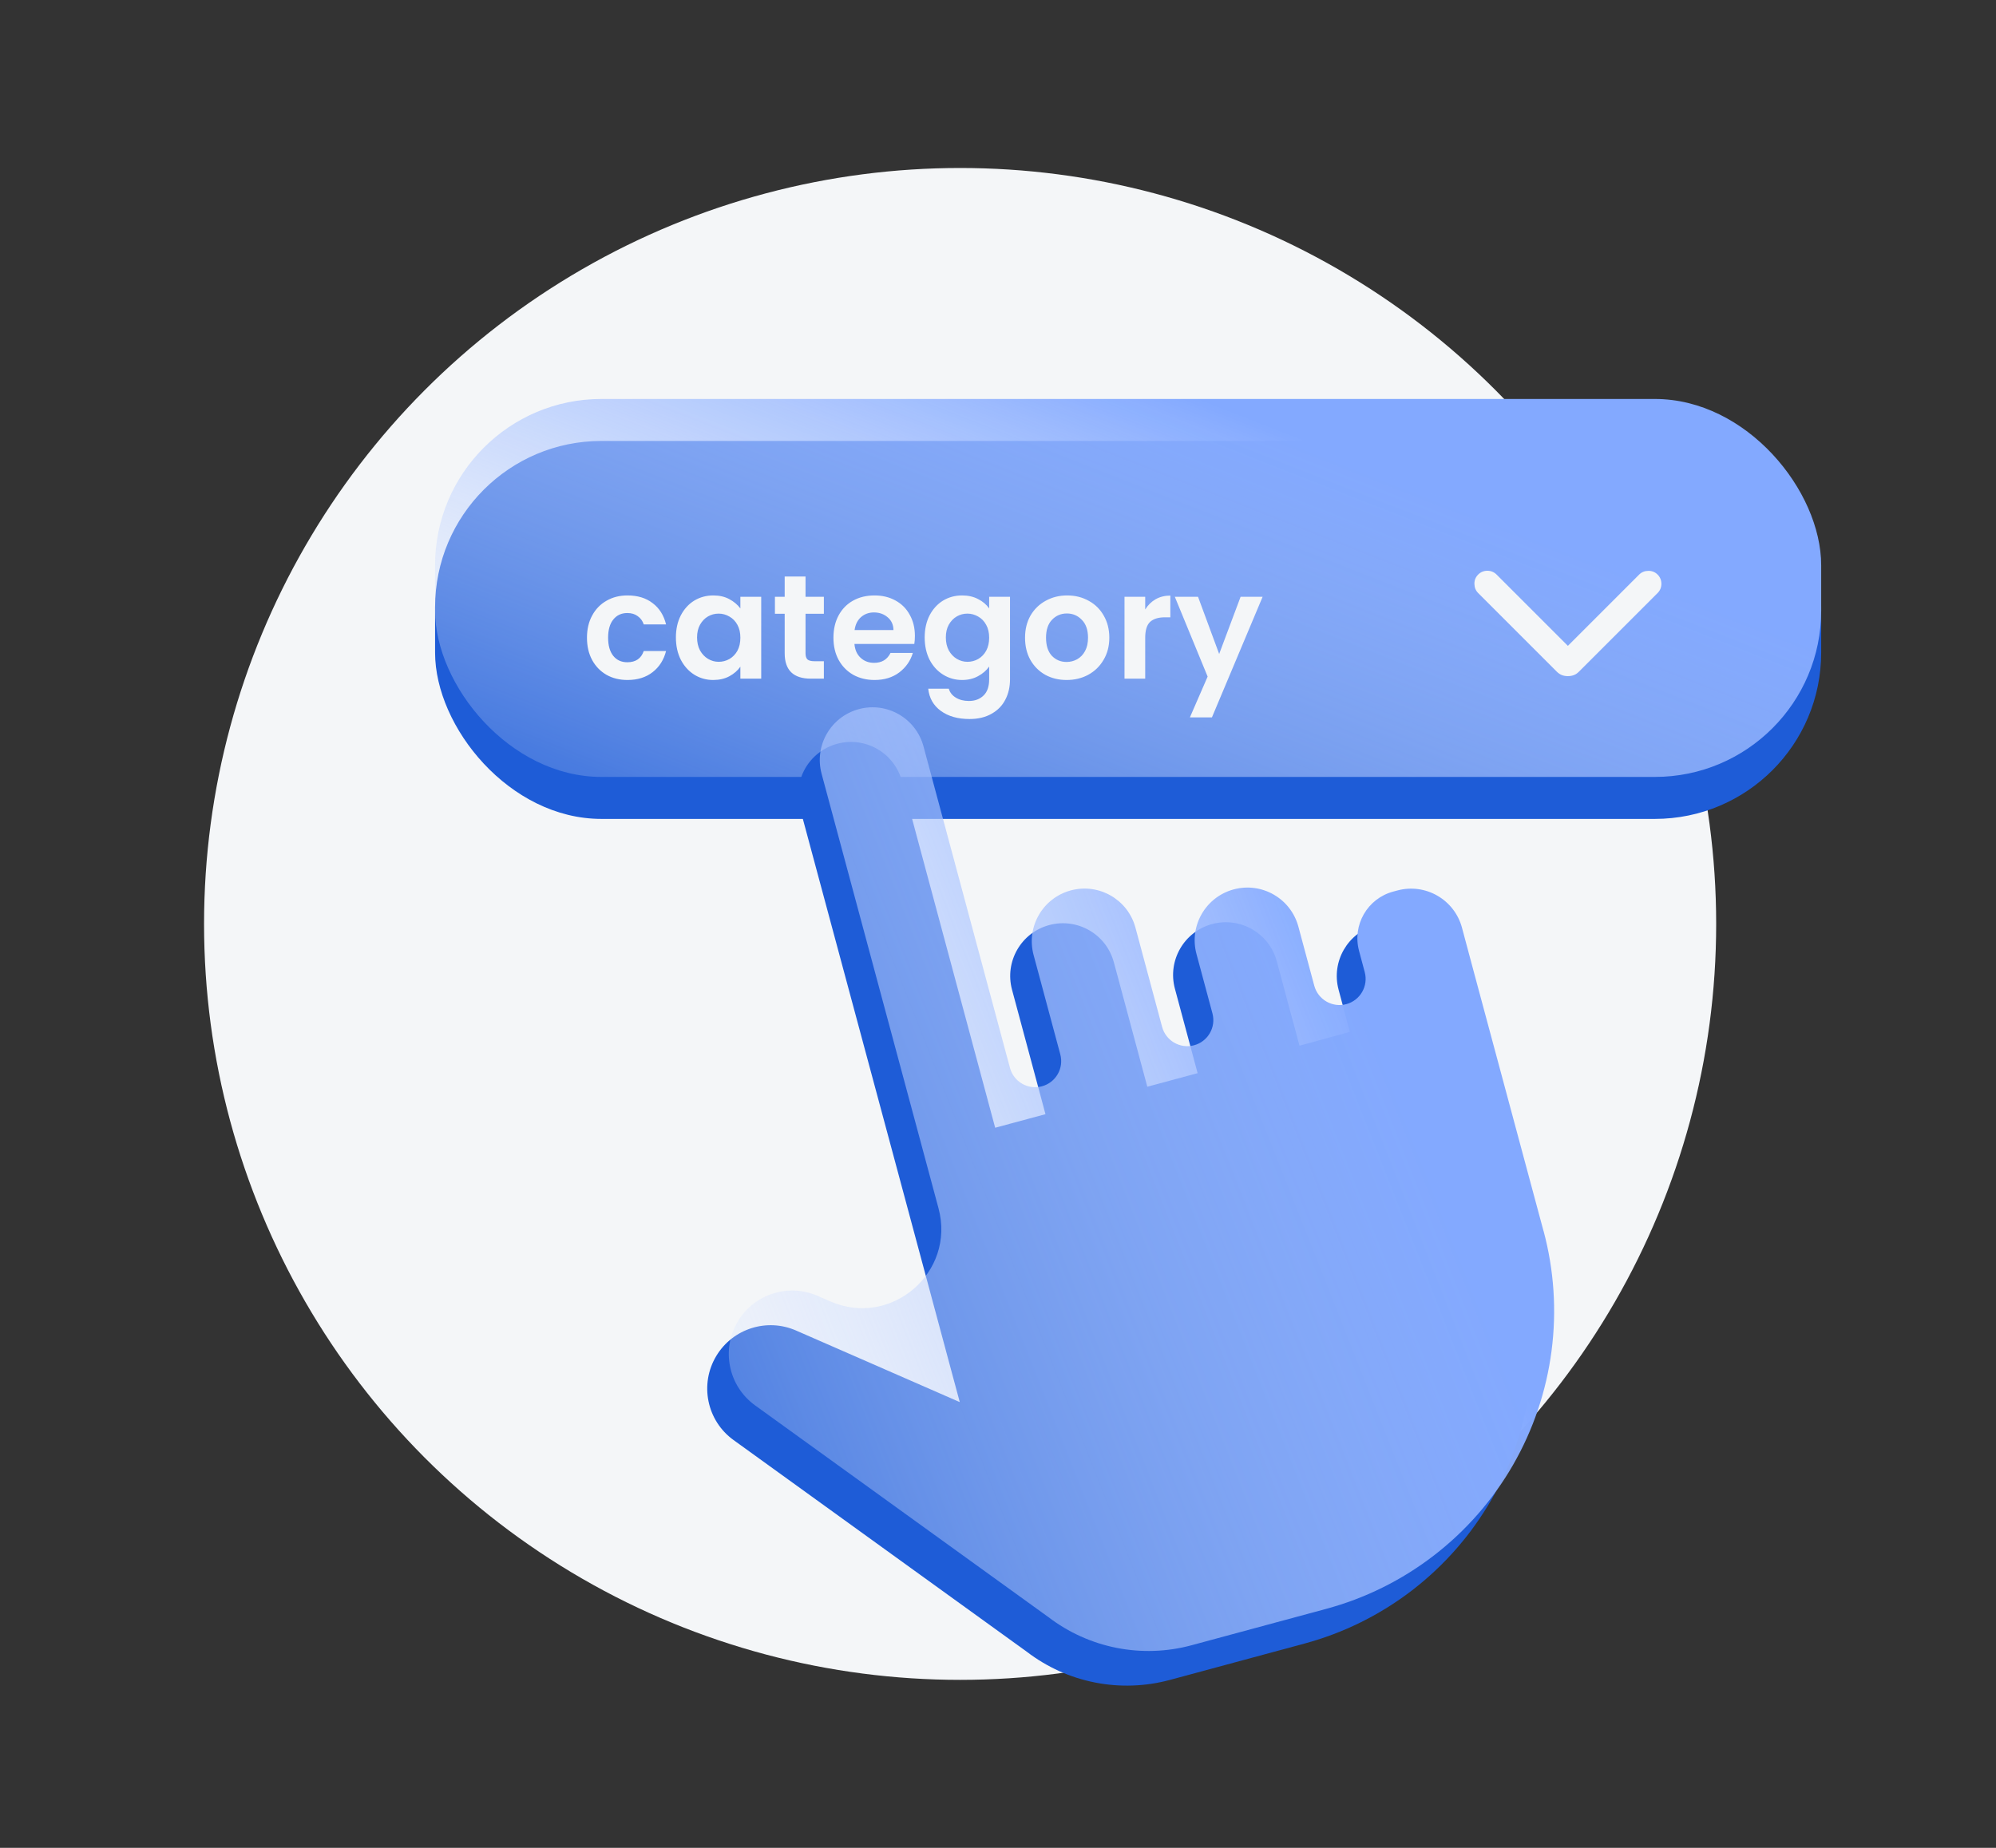
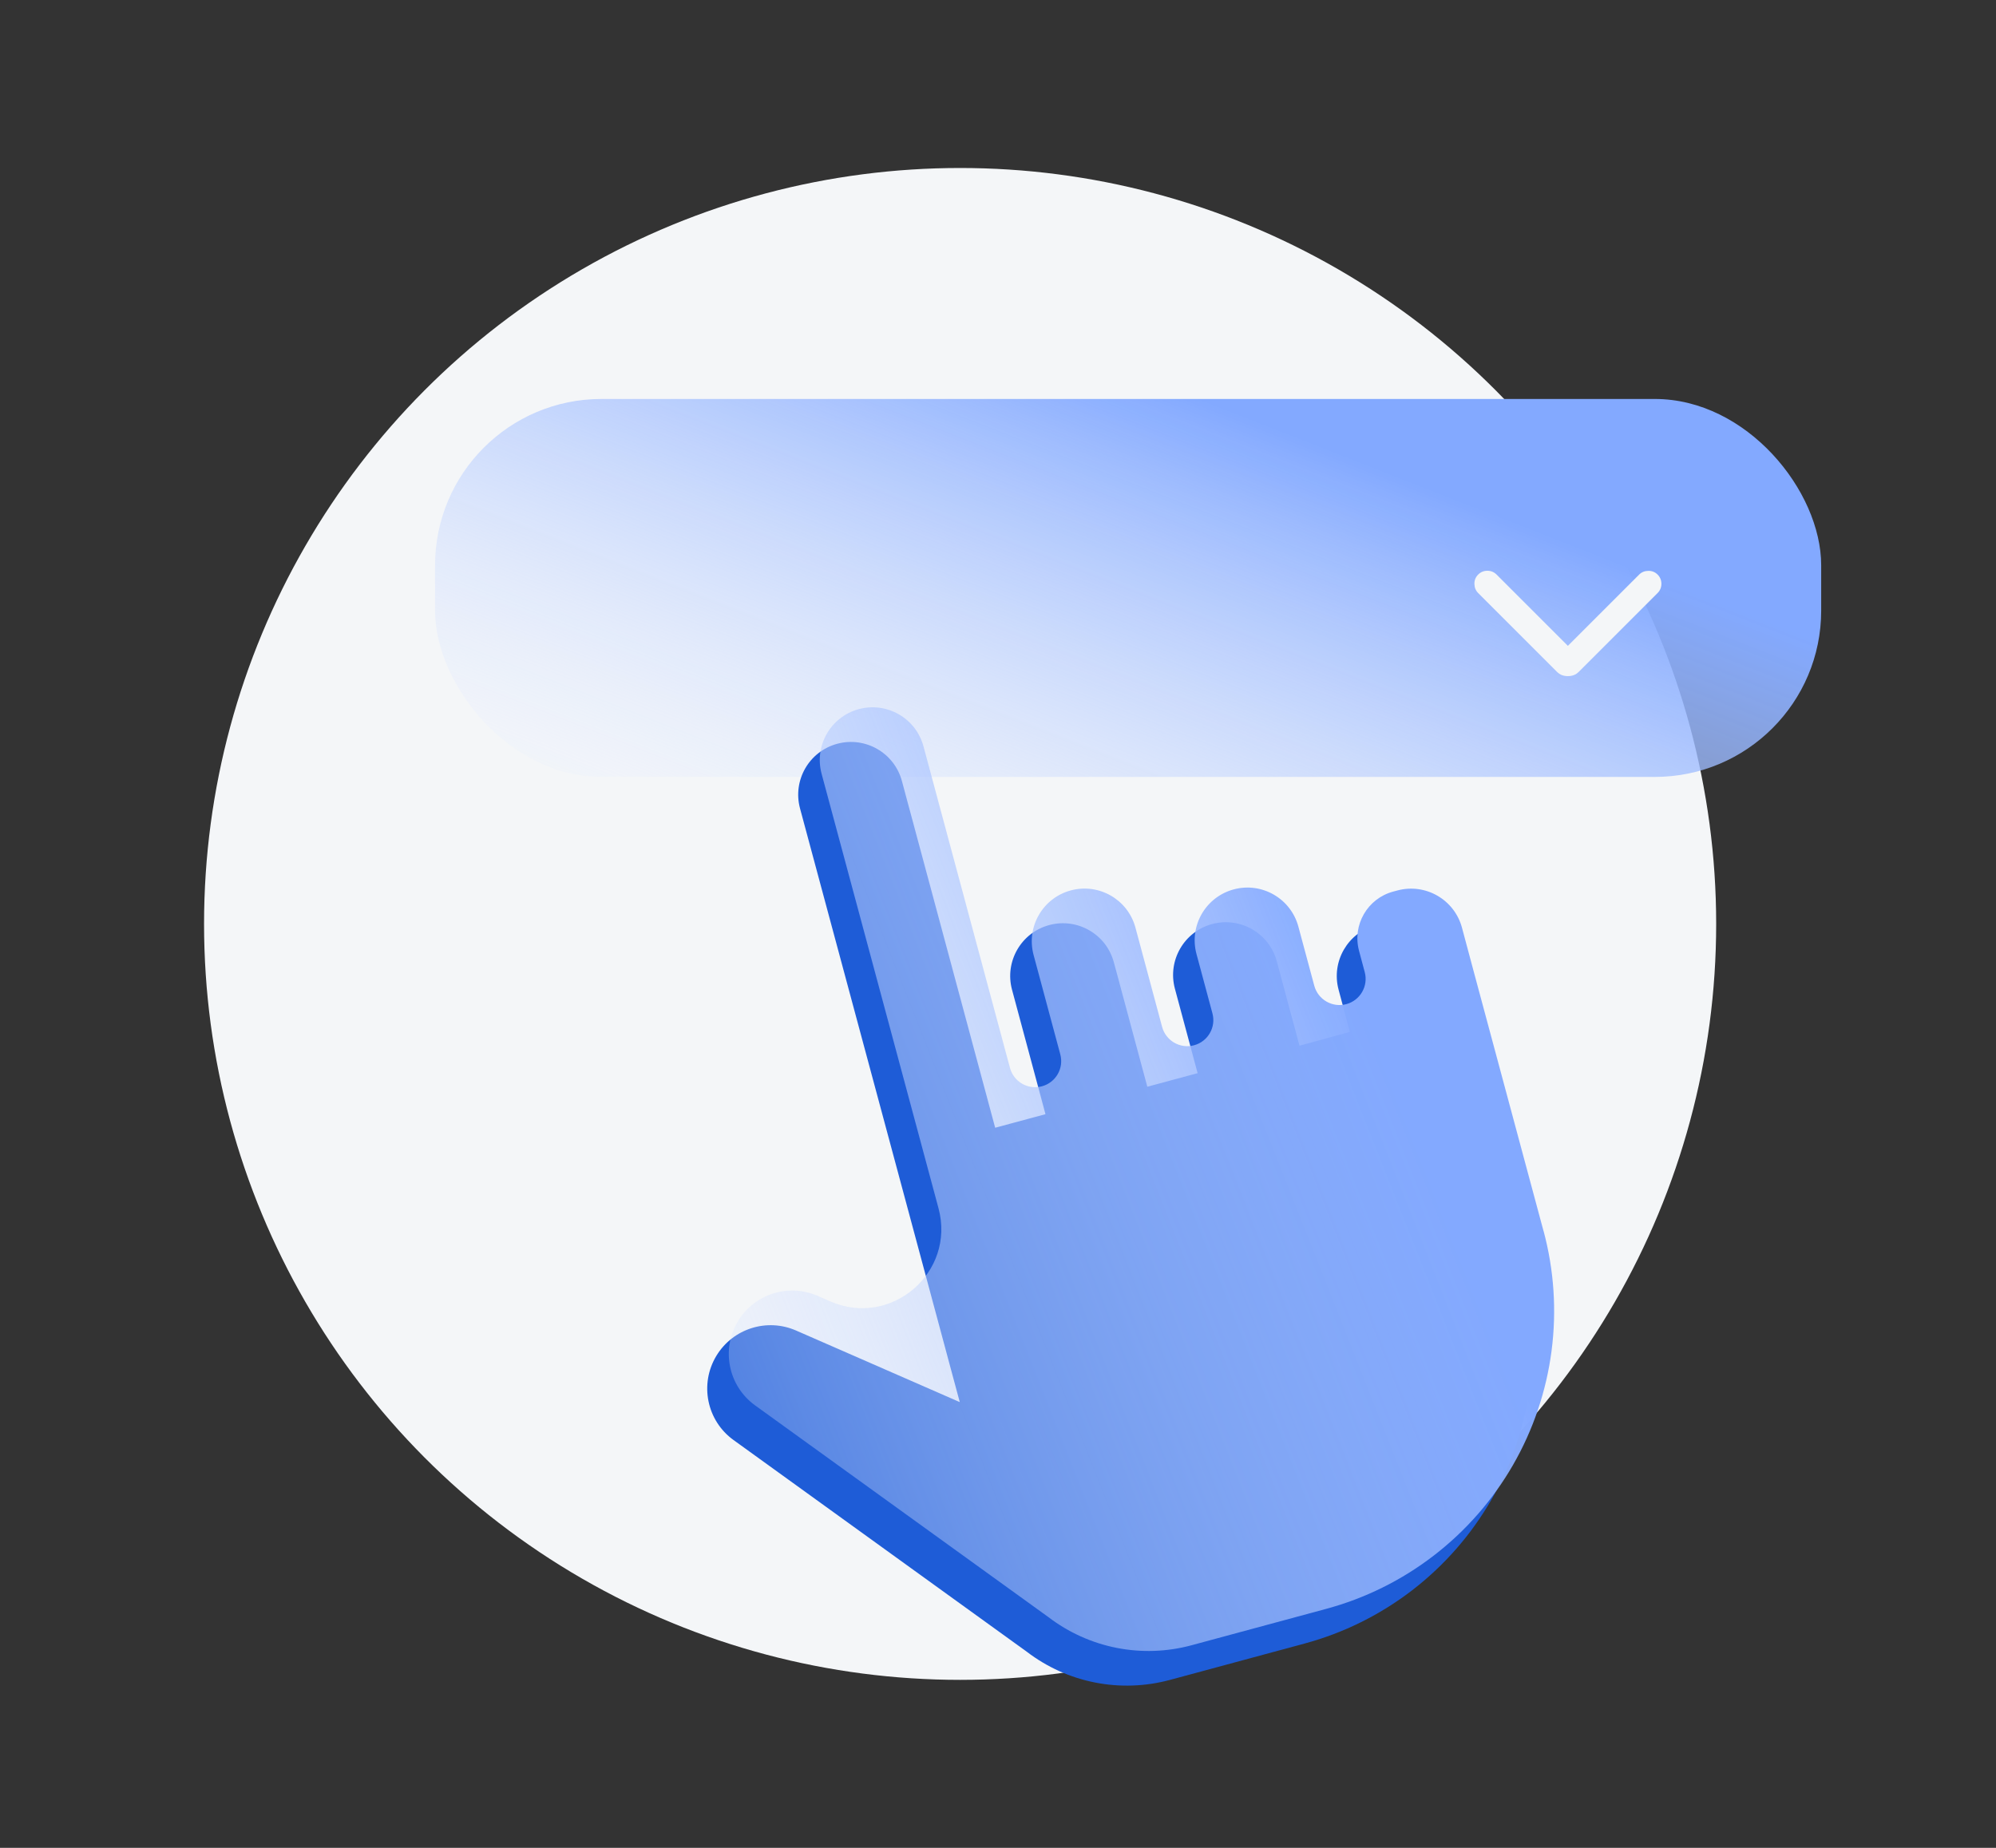
<svg xmlns="http://www.w3.org/2000/svg" width="108" height="100" viewBox="0 0 108 100" fill="none">
  <rect x="0" y="0" width="108" height="100" fill="#333333" stroke="none" />
  <circle cx="51.95" cy="50" r="40.909" fill="#F4F6F8" />
-   <rect x="23.541" y="23.863" width="75" height="20.454" rx="9" fill="#1E5CD7" />
  <rect x="23.541" y="21.591" width="75" height="20.454" rx="9" fill="url(#paint0_linear_6246_24669)" />
  <path d="M82.348 68.483C82.348 68.482 82.349 68.482 82.35 68.483C82.919 70.599 83.067 72.807 82.784 74.98C82.501 77.155 81.793 79.252 80.7 81.153C79.607 83.053 78.15 84.72 76.414 86.057C74.677 87.394 72.694 88.376 70.579 88.946L64.734 90.526L63.297 90.913C61.977 91.269 60.593 91.317 59.252 91.053C57.91 90.789 56.648 90.22 55.561 89.389L39.69 77.93C38.239 76.883 37.837 74.895 38.766 73.366C39.658 71.897 41.499 71.315 43.074 72.004L51.931 75.877L48.336 62.511L43.288 43.749C42.878 42.227 43.779 40.661 45.301 40.251C46.824 39.84 48.391 40.743 48.801 42.266L53.847 61.03L56.569 60.296L54.758 53.557C54.35 52.036 55.251 50.472 56.771 50.062C58.293 49.651 59.86 50.553 60.269 52.076L62.079 58.81L64.801 58.076L63.572 53.505C63.163 51.983 64.064 50.417 65.585 50.007C67.109 49.596 68.676 50.498 69.086 52.022L70.314 56.589L73.04 55.844L72.428 53.557C72.021 52.036 72.923 50.473 74.443 50.065C75.966 49.656 77.531 50.559 77.939 52.082L78.55 54.364L82.346 68.482C82.346 68.483 82.347 68.483 82.348 68.483Z" fill="#1E5CD7" />
  <path d="M83.515 66.607C83.516 66.606 83.517 66.606 83.517 66.607C84.087 68.723 84.235 70.931 83.952 73.105C83.669 75.279 82.961 77.377 81.868 79.277C80.775 81.178 79.318 82.844 77.581 84.181C75.844 85.519 73.862 86.5 71.746 87.07L65.901 88.65L64.465 89.038C63.145 89.394 61.76 89.442 60.419 89.178C59.078 88.913 57.815 88.344 56.729 87.514L40.857 76.055C39.406 75.007 39.004 73.02 39.934 71.49C40.826 70.022 42.667 69.44 44.241 70.128L44.925 70.427C48.219 71.867 51.715 68.858 50.781 65.387L49.503 60.636L44.455 41.873C44.046 40.352 44.947 38.786 46.468 38.376C47.991 37.965 49.558 38.867 49.968 40.39L54.648 57.792C54.85 58.544 55.624 58.99 56.377 58.787C57.128 58.585 57.573 57.812 57.371 57.06L55.926 51.681C55.517 50.161 56.418 48.596 57.938 48.186C59.461 47.776 61.027 48.678 61.437 50.2L62.88 55.572C63.082 56.324 63.856 56.77 64.608 56.567C65.36 56.365 65.805 55.592 65.603 54.84L64.74 51.629C64.33 50.107 65.231 48.542 66.753 48.131C68.276 47.721 69.843 48.623 70.253 50.146L71.113 53.343C71.316 54.099 72.095 54.546 72.851 54.34C73.601 54.135 74.045 53.362 73.844 52.61L73.535 51.454C73.161 50.059 73.989 48.625 75.383 48.25L75.611 48.189C77.133 47.78 78.698 48.684 79.106 50.206L79.717 52.489L83.514 66.607C83.514 66.608 83.515 66.608 83.515 66.607Z" fill="url(#paint1_linear_6246_24669)" />
-   <path d="M31.76 34.511C31.76 34.053 31.853 33.653 32.04 33.311C32.227 32.965 32.485 32.698 32.816 32.511C33.147 32.319 33.525 32.223 33.952 32.223C34.501 32.223 34.955 32.362 35.312 32.639C35.675 32.911 35.917 33.295 36.04 33.791H34.832C34.768 33.599 34.659 33.45 34.504 33.343C34.355 33.231 34.168 33.175 33.944 33.175C33.624 33.175 33.371 33.293 33.184 33.527C32.997 33.757 32.904 34.085 32.904 34.511C32.904 34.933 32.997 35.261 33.184 35.495C33.371 35.725 33.624 35.839 33.944 35.839C34.397 35.839 34.693 35.637 34.832 35.231H36.04C35.917 35.711 35.675 36.093 35.312 36.375C34.949 36.658 34.496 36.799 33.952 36.799C33.525 36.799 33.147 36.706 32.816 36.519C32.485 36.327 32.227 36.061 32.04 35.719C31.853 35.373 31.76 34.97 31.76 34.511ZM36.572 34.495C36.572 34.047 36.66 33.65 36.837 33.303C37.018 32.957 37.261 32.69 37.565 32.503C37.874 32.317 38.218 32.223 38.596 32.223C38.927 32.223 39.215 32.29 39.461 32.423C39.711 32.557 39.911 32.725 40.06 32.927V32.295H41.188V36.727H40.06V36.079C39.916 36.287 39.717 36.461 39.461 36.599C39.21 36.733 38.919 36.799 38.589 36.799C38.215 36.799 37.874 36.703 37.565 36.511C37.261 36.319 37.018 36.05 36.837 35.703C36.66 35.351 36.572 34.949 36.572 34.495ZM40.06 34.511C40.06 34.239 40.007 34.007 39.901 33.815C39.794 33.618 39.65 33.469 39.468 33.367C39.287 33.261 39.093 33.207 38.885 33.207C38.676 33.207 38.484 33.258 38.309 33.359C38.133 33.461 37.989 33.61 37.877 33.807C37.77 33.999 37.717 34.229 37.717 34.495C37.717 34.762 37.77 34.997 37.877 35.199C37.989 35.397 38.133 35.549 38.309 35.655C38.49 35.762 38.682 35.815 38.885 35.815C39.093 35.815 39.287 35.765 39.468 35.663C39.65 35.557 39.794 35.407 39.901 35.215C40.007 35.018 40.06 34.783 40.06 34.511ZM43.586 33.215V35.359C43.586 35.509 43.621 35.618 43.69 35.687C43.765 35.751 43.888 35.783 44.058 35.783H44.578V36.727H43.874C42.93 36.727 42.458 36.269 42.458 35.351V33.215H41.93V32.295H42.458V31.199H43.586V32.295H44.578V33.215H43.586ZM49.504 34.415C49.504 34.575 49.493 34.719 49.472 34.847H46.232C46.259 35.167 46.371 35.418 46.568 35.599C46.765 35.781 47.008 35.871 47.296 35.871C47.712 35.871 48.008 35.693 48.184 35.335H49.392C49.264 35.762 49.019 36.114 48.656 36.391C48.293 36.663 47.848 36.799 47.32 36.799C46.893 36.799 46.509 36.706 46.168 36.519C45.832 36.327 45.568 36.058 45.376 35.711C45.189 35.365 45.096 34.965 45.096 34.511C45.096 34.053 45.189 33.65 45.376 33.303C45.563 32.957 45.824 32.69 46.16 32.503C46.496 32.317 46.883 32.223 47.32 32.223C47.741 32.223 48.117 32.314 48.448 32.495C48.784 32.677 49.043 32.935 49.224 33.271C49.411 33.602 49.504 33.983 49.504 34.415ZM48.344 34.095C48.339 33.807 48.235 33.578 48.032 33.407C47.829 33.231 47.581 33.143 47.288 33.143C47.011 33.143 46.776 33.229 46.584 33.399C46.397 33.565 46.283 33.797 46.24 34.095H48.344ZM52.057 32.223C52.388 32.223 52.679 32.29 52.929 32.423C53.18 32.551 53.377 32.719 53.522 32.927V32.295H54.65V36.759C54.65 37.17 54.567 37.535 54.401 37.855C54.236 38.181 53.988 38.437 53.657 38.623C53.327 38.815 52.927 38.911 52.458 38.911C51.828 38.911 51.311 38.765 50.906 38.471C50.505 38.178 50.279 37.778 50.225 37.271H51.337C51.396 37.474 51.522 37.634 51.714 37.751C51.911 37.874 52.148 37.935 52.425 37.935C52.751 37.935 53.015 37.837 53.218 37.639C53.42 37.447 53.522 37.154 53.522 36.759V36.071C53.377 36.279 53.178 36.453 52.922 36.591C52.671 36.73 52.383 36.799 52.057 36.799C51.684 36.799 51.343 36.703 51.033 36.511C50.724 36.319 50.479 36.05 50.297 35.703C50.121 35.351 50.033 34.949 50.033 34.495C50.033 34.047 50.121 33.65 50.297 33.303C50.479 32.957 50.721 32.69 51.026 32.503C51.335 32.317 51.679 32.223 52.057 32.223ZM53.522 34.511C53.522 34.239 53.468 34.007 53.361 33.815C53.255 33.618 53.111 33.469 52.929 33.367C52.748 33.261 52.553 33.207 52.346 33.207C52.138 33.207 51.946 33.258 51.77 33.359C51.593 33.461 51.45 33.61 51.337 33.807C51.231 33.999 51.178 34.229 51.178 34.495C51.178 34.762 51.231 34.997 51.337 35.199C51.45 35.397 51.593 35.549 51.77 35.655C51.951 35.762 52.143 35.815 52.346 35.815C52.553 35.815 52.748 35.765 52.929 35.663C53.111 35.557 53.255 35.407 53.361 35.215C53.468 35.018 53.522 34.783 53.522 34.511ZM57.711 36.799C57.285 36.799 56.901 36.706 56.559 36.519C56.218 36.327 55.949 36.058 55.751 35.711C55.559 35.365 55.463 34.965 55.463 34.511C55.463 34.058 55.562 33.658 55.759 33.311C55.962 32.965 56.237 32.698 56.583 32.511C56.93 32.319 57.317 32.223 57.743 32.223C58.17 32.223 58.557 32.319 58.903 32.511C59.25 32.698 59.522 32.965 59.719 33.311C59.922 33.658 60.023 34.058 60.023 34.511C60.023 34.965 59.919 35.365 59.711 35.711C59.509 36.058 59.231 36.327 58.879 36.519C58.533 36.706 58.143 36.799 57.711 36.799ZM57.711 35.823C57.914 35.823 58.103 35.775 58.279 35.679C58.461 35.578 58.605 35.429 58.711 35.231C58.818 35.034 58.871 34.794 58.871 34.511C58.871 34.09 58.759 33.767 58.535 33.543C58.317 33.314 58.047 33.199 57.727 33.199C57.407 33.199 57.138 33.314 56.919 33.543C56.706 33.767 56.599 34.09 56.599 34.511C56.599 34.933 56.703 35.258 56.911 35.487C57.125 35.711 57.391 35.823 57.711 35.823ZM61.965 32.983C62.109 32.749 62.296 32.565 62.525 32.431C62.76 32.298 63.026 32.231 63.325 32.231V33.407H63.029C62.677 33.407 62.41 33.49 62.229 33.655C62.053 33.821 61.965 34.109 61.965 34.519V36.727H60.845V32.295H61.965V32.983ZM68.319 32.295L65.575 38.823H64.383L65.343 36.615L63.567 32.295H64.823L65.967 35.391L67.127 32.295H68.319Z" fill="#F4F6F8" />
  <path d="M84.835 36.59C84.721 36.59 84.614 36.572 84.516 36.536C84.418 36.499 84.324 36.437 84.235 36.348L79.98 32.092C79.849 31.961 79.781 31.796 79.778 31.598C79.775 31.399 79.842 31.232 79.98 31.094C80.117 30.957 80.283 30.888 80.479 30.888C80.674 30.888 80.84 30.957 80.978 31.094L84.835 34.951L88.692 31.094C88.823 30.963 88.988 30.896 89.186 30.893C89.385 30.89 89.552 30.957 89.69 31.094C89.827 31.232 89.895 31.398 89.895 31.593C89.895 31.789 89.827 31.955 89.69 32.092L85.434 36.348C85.345 36.437 85.252 36.499 85.153 36.536C85.055 36.572 84.949 36.59 84.835 36.59Z" fill="#F4F6F8" />
  <defs>
    <linearGradient id="paint0_linear_6246_24669" x1="52.45" y1="16.676" x2="38.023" y2="53.483" gradientUnits="userSpaceOnUse">
      <stop stop-color="#83A9FF" />
      <stop offset="1" stop-color="white" stop-opacity="0" />
    </linearGradient>
    <linearGradient id="paint1_linear_6246_24669" x1="64.414" y1="29.267" x2="12.453" y2="49.797" gradientUnits="userSpaceOnUse">
      <stop stop-color="#83A9FF" />
      <stop offset="1" stop-color="white" stop-opacity="0" />
    </linearGradient>
  </defs>
</svg>